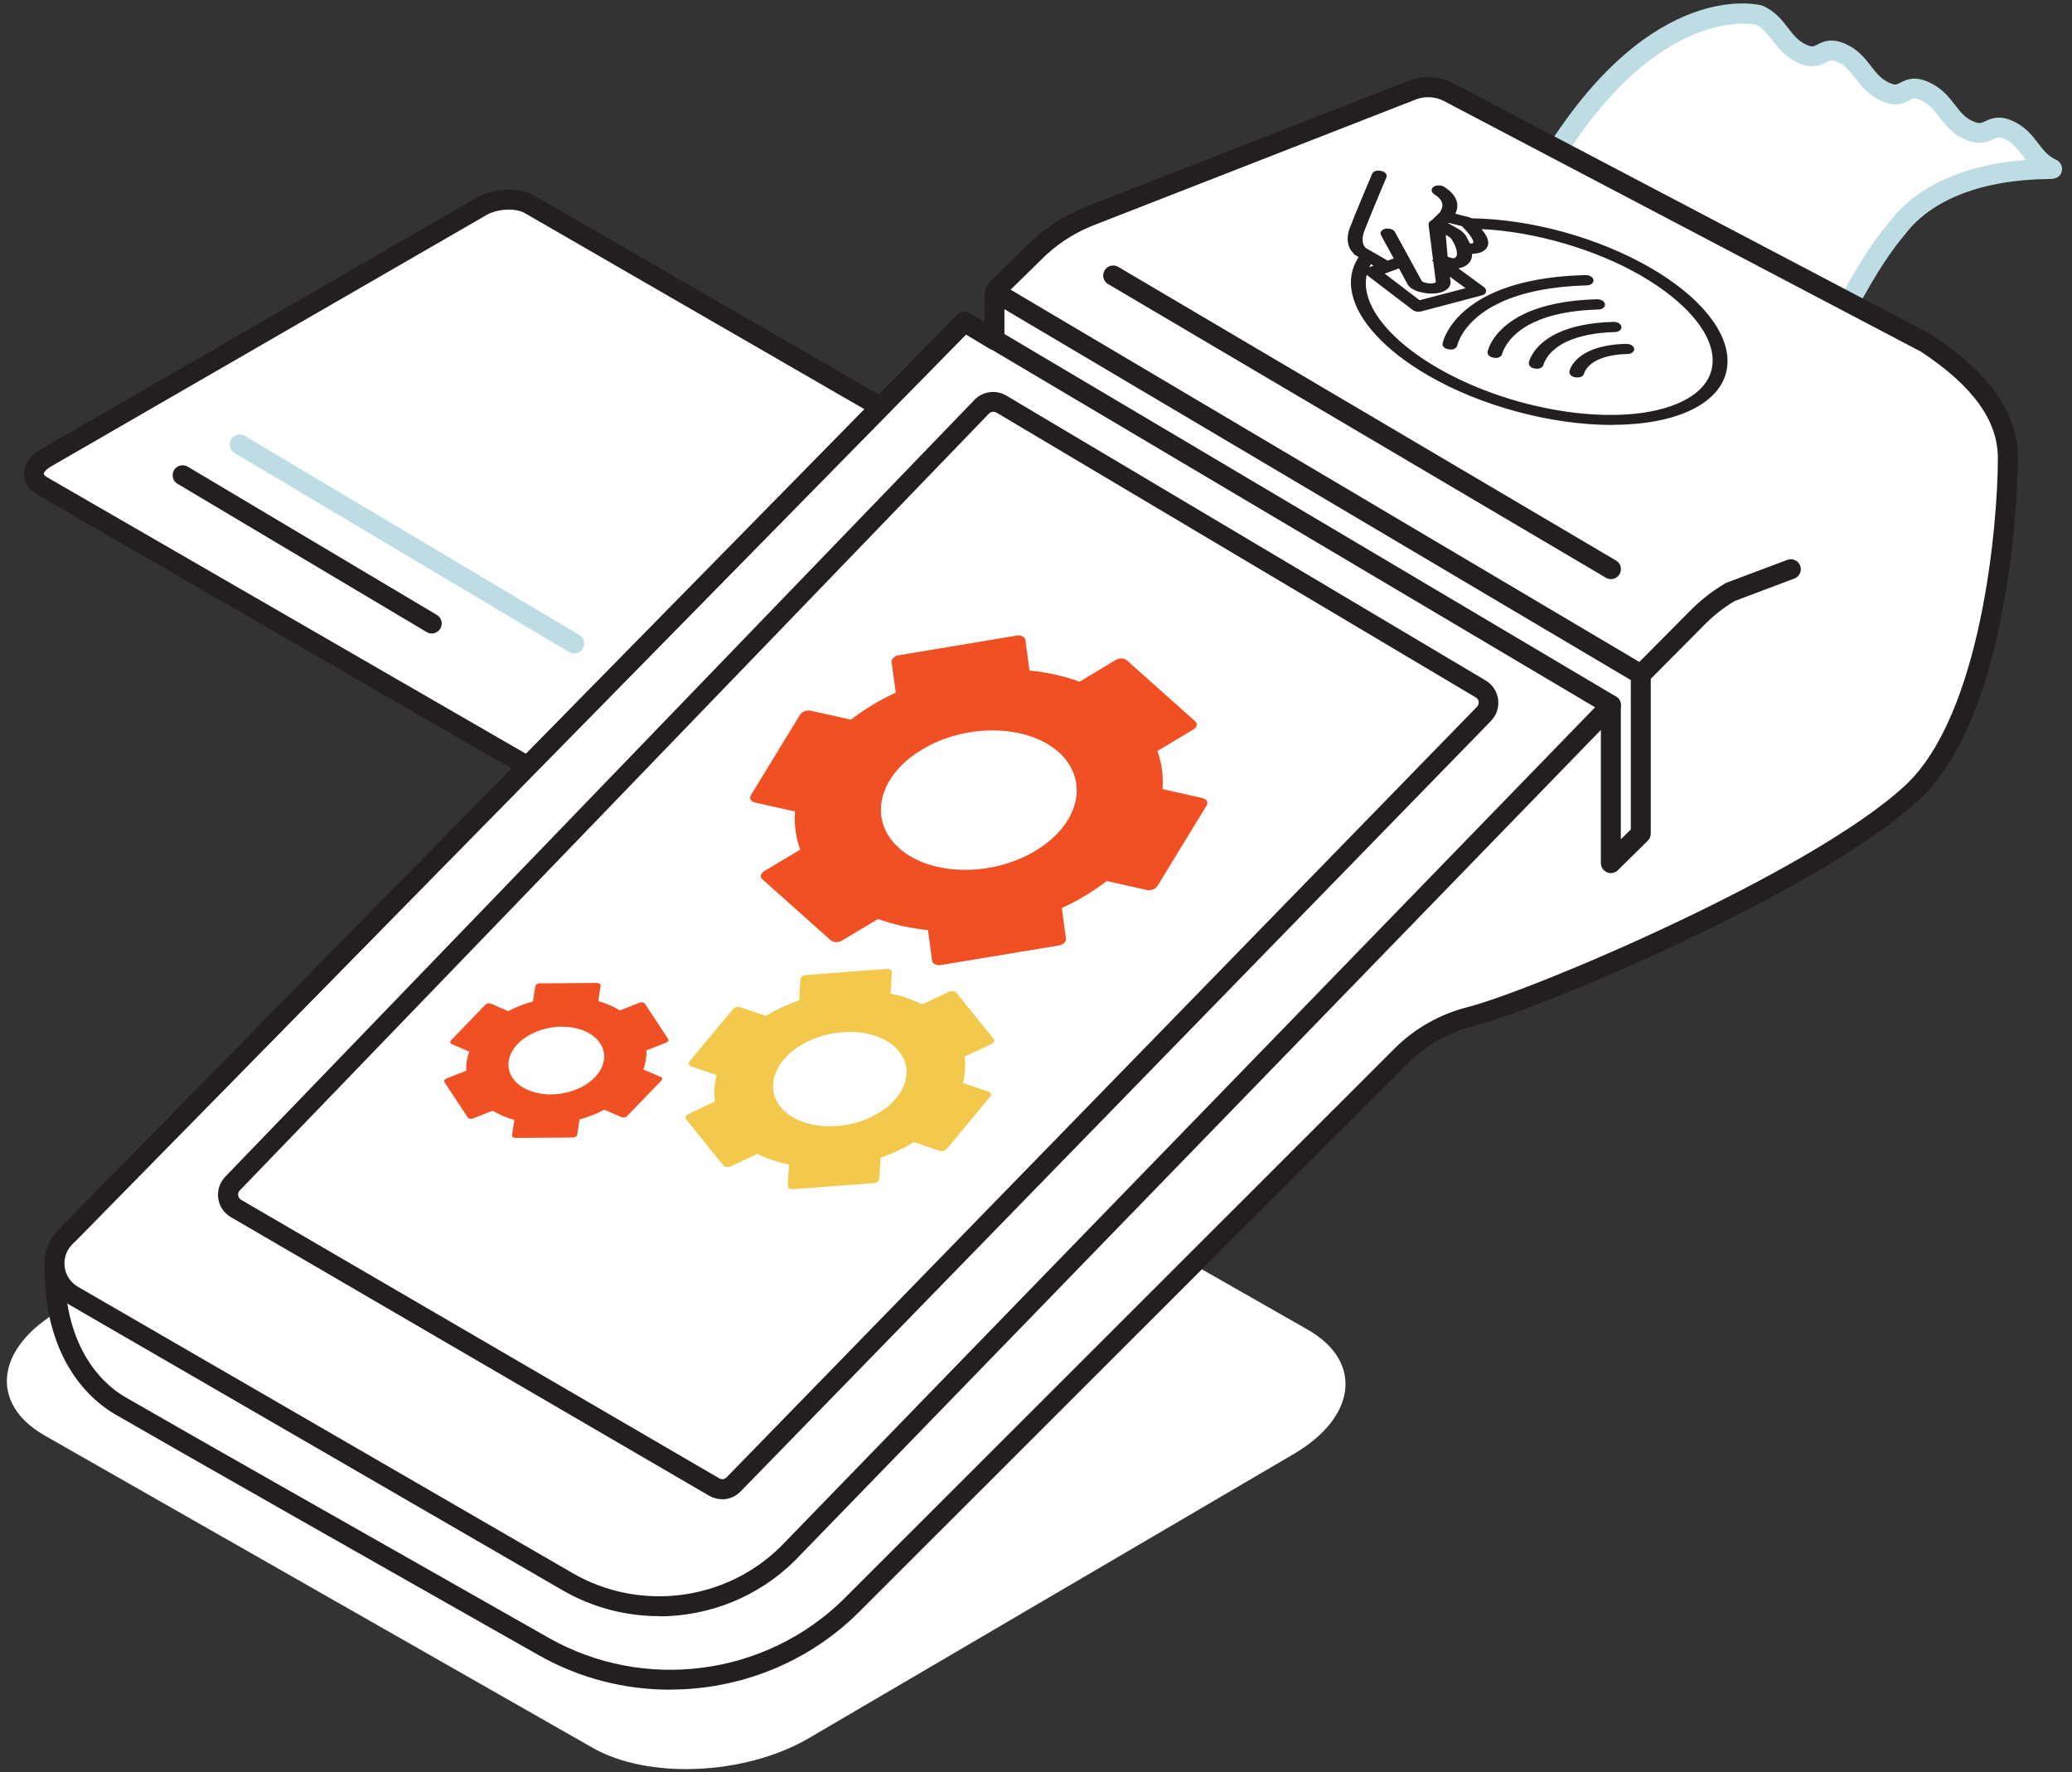
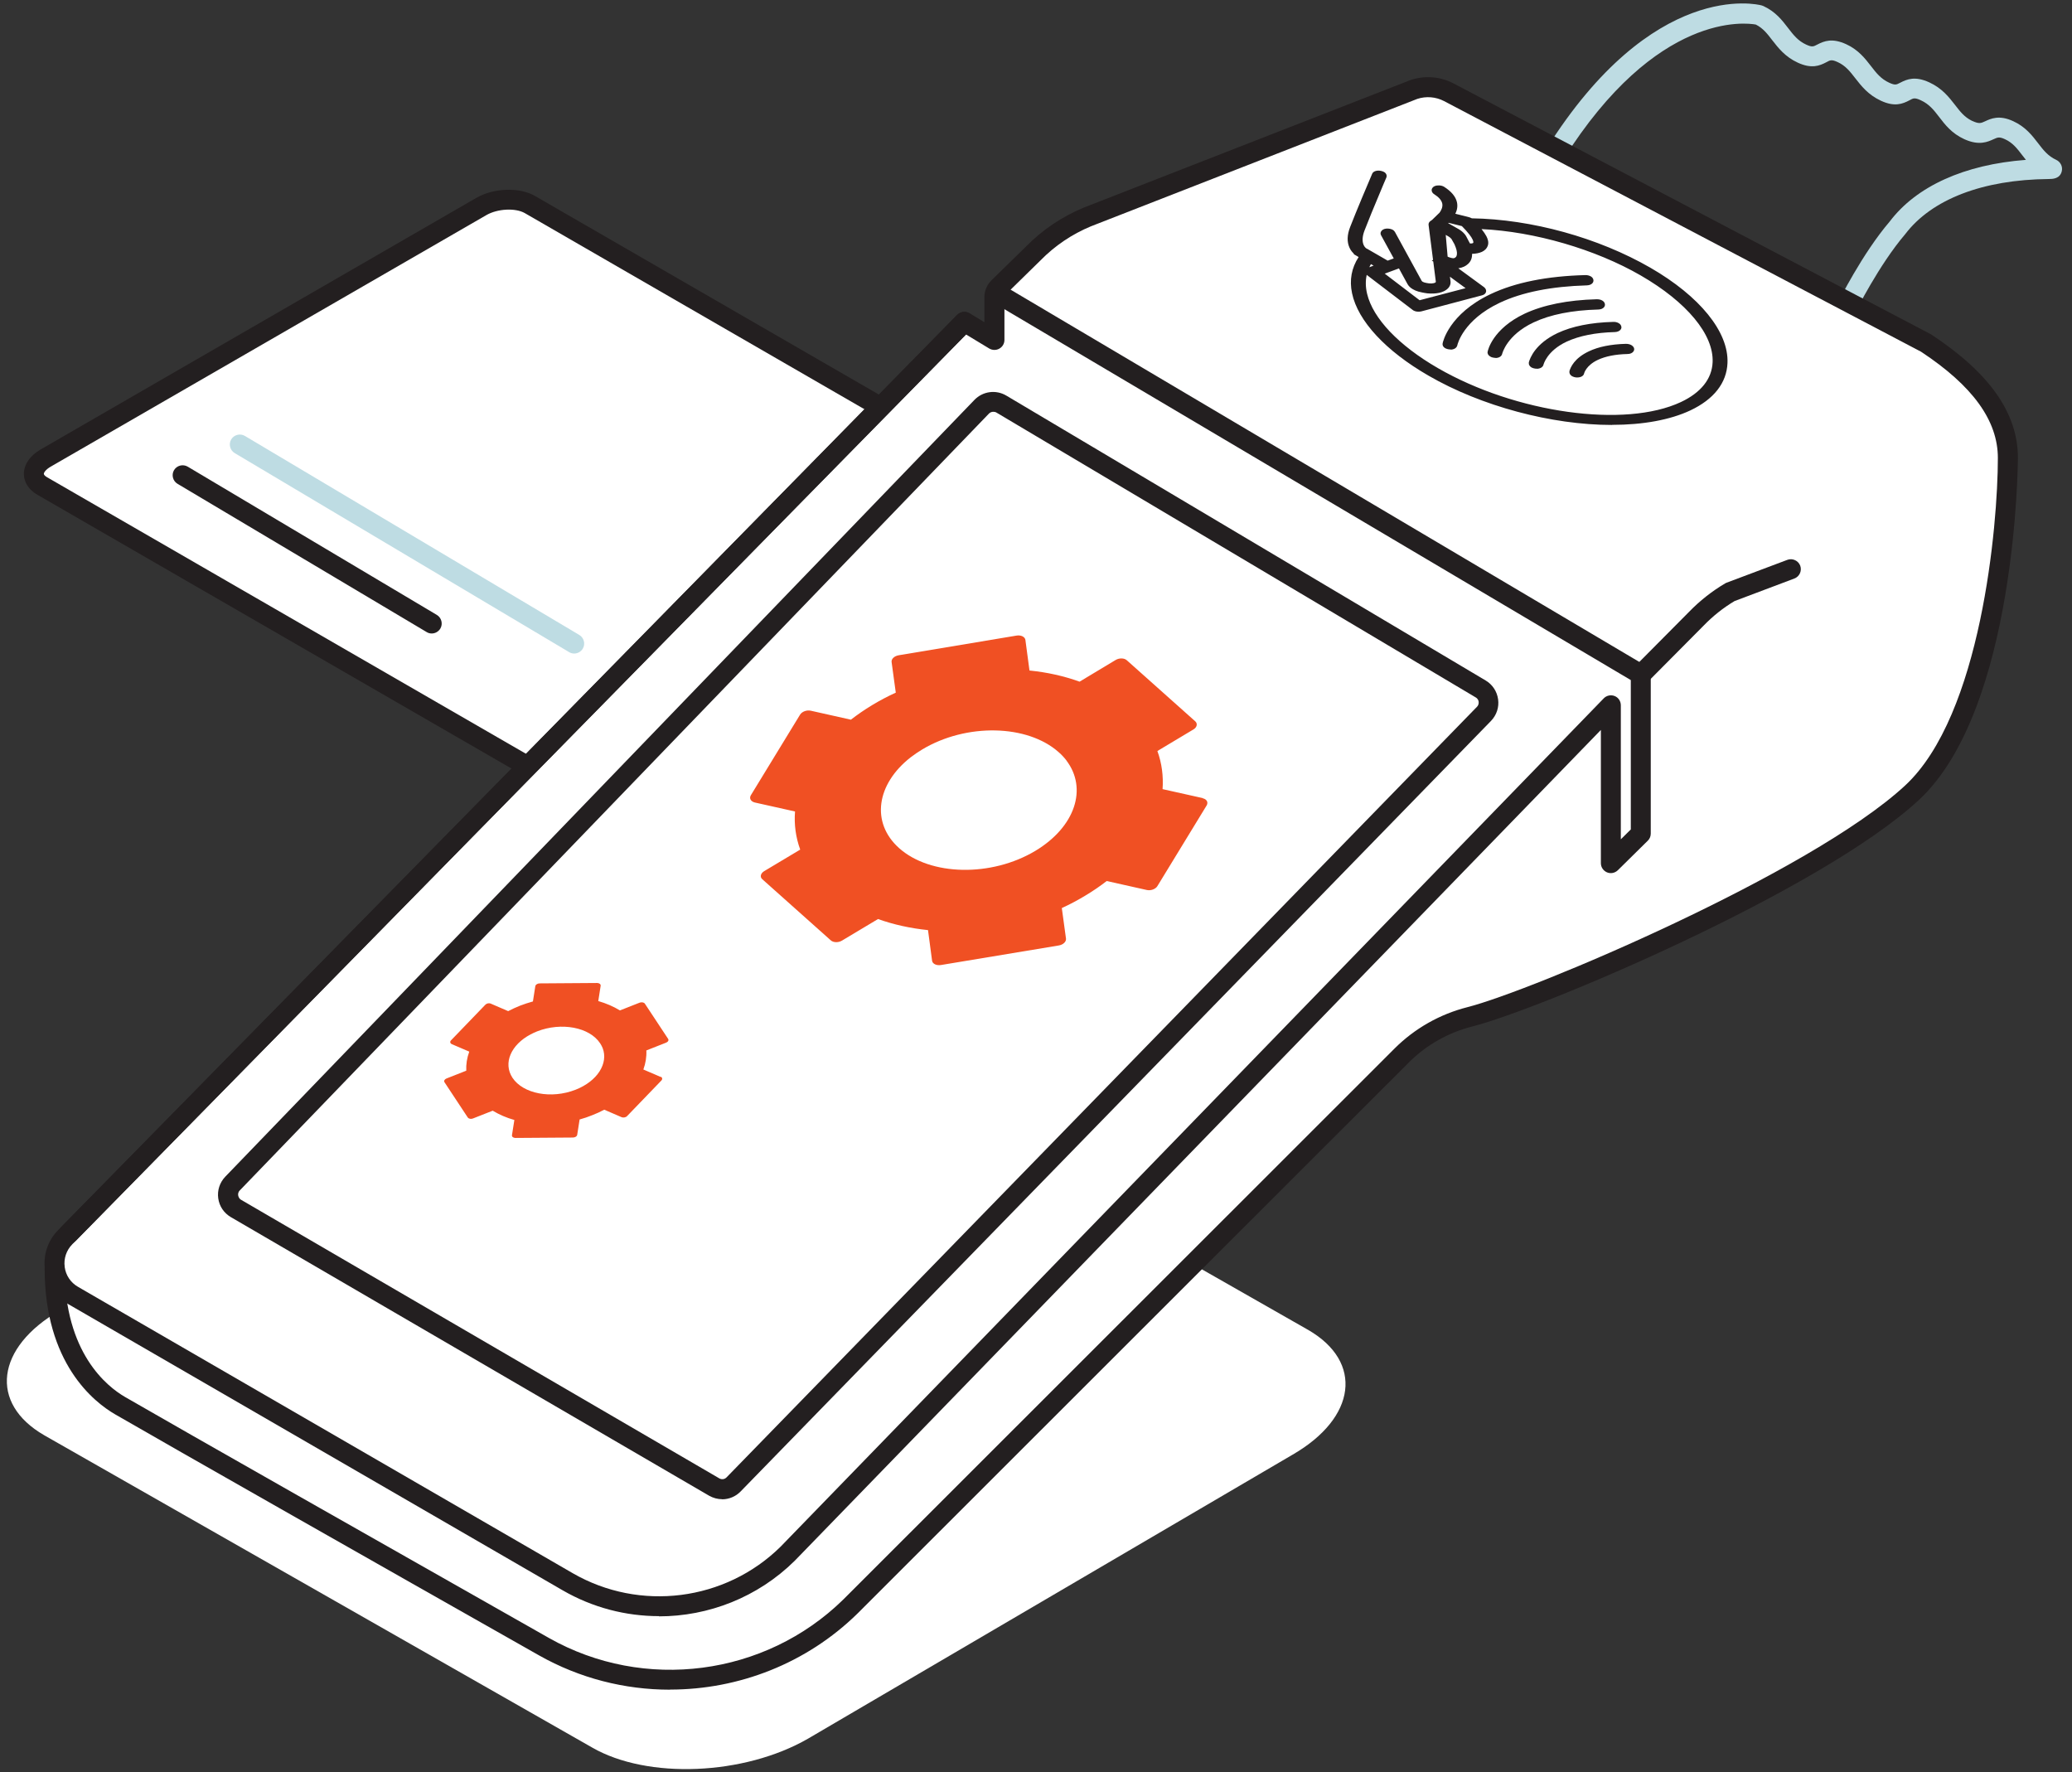
<svg xmlns="http://www.w3.org/2000/svg" width="159" height="136" viewBox="0 0 159 136" fill="none">
  <rect x="0" y="0" width="159" height="136" fill="#333333" stroke="none" />
  <path d="M52.088 65.5L3.241 37.295C2.292 36.743 2.415 35.779 3.509 35.143L36.937 15.842C38.031 15.206 39.708 15.137 40.657 15.689L89.504 43.894C90.454 44.446 90.331 45.41 89.236 46.046L55.809 65.347C54.714 65.983 53.038 66.052 52.088 65.5Z" fill="white" />
  <path d="M53.704 66.633C52.961 66.633 52.249 66.48 51.706 66.166L2.859 37.961C2.208 37.586 1.833 37.004 1.833 36.368C1.833 35.649 2.3 34.959 3.127 34.485L36.554 15.183C37.886 14.418 39.854 14.349 41.04 15.03L89.887 43.236C90.538 43.611 90.913 44.193 90.913 44.828C90.913 45.548 90.446 46.23 89.619 46.704L56.192 66.006C55.472 66.419 54.569 66.633 53.704 66.633ZM52.471 64.834C53.191 65.248 54.569 65.179 55.426 64.681L88.854 45.38C89.236 45.158 89.382 44.928 89.382 44.828C89.382 44.752 89.282 44.652 89.122 44.56L40.275 16.355C39.555 15.941 38.177 16.01 37.319 16.508L3.892 35.809C3.509 36.031 3.364 36.261 3.364 36.361C3.364 36.437 3.463 36.537 3.624 36.629L52.471 64.834Z" fill="#231F20" />
-   <path d="M35.589 30.32L29.104 26.576C28.806 26.407 28.844 26.101 29.188 25.902L34.709 22.717C35.053 22.518 35.574 22.495 35.872 22.671L42.357 26.415C42.656 26.584 42.617 26.89 42.273 27.089L36.753 30.274C36.408 30.473 35.888 30.496 35.589 30.32Z" fill="white" />
  <path d="M44.065 50.15C43.934 50.15 43.797 50.119 43.674 50.042L18.01 34.768C17.65 34.554 17.528 34.079 17.742 33.719C17.957 33.359 18.431 33.237 18.791 33.451L44.455 48.725C44.815 48.94 44.937 49.414 44.723 49.774C44.578 50.012 44.325 50.15 44.065 50.15Z" fill="#BEDCE3" />
  <path d="M33.131 48.611C33.001 48.611 32.863 48.58 32.741 48.503L13.623 37.126C13.263 36.912 13.141 36.437 13.355 36.077C13.57 35.718 14.037 35.595 14.404 35.809L33.522 47.187C33.882 47.401 34.004 47.876 33.79 48.236C33.644 48.473 33.392 48.611 33.131 48.611Z" fill="#231F20" />
-   <path d="M141.705 23.606C141.705 23.606 143.511 19.931 145.602 17.496C149.422 12.45 157.66 13.032 157.476 12.948C155.876 12.213 155.723 10.697 154.184 9.993C152.645 9.281 152.684 10.736 151.053 9.985C149.483 9.265 149.361 7.765 147.73 7.015C146.099 6.264 146.26 7.78 144.66 7.045C143.06 6.31 142.899 4.794 141.36 4.09C139.729 3.34 139.89 4.855 138.29 4.12C136.69 3.385 136.537 1.87 134.998 1.165C134.998 1.165 127.295 -0.848 119.31 11.861" fill="white" />
  <path d="M141.705 24.371C141.59 24.371 141.475 24.348 141.368 24.295C140.985 24.111 140.832 23.652 141.015 23.269C141.092 23.116 142.891 19.479 145.012 16.998C147.064 14.288 150.739 12.627 155.463 12.267C155.363 12.144 155.271 12.022 155.18 11.907C154.789 11.394 154.445 10.95 153.855 10.682C153.419 10.483 153.304 10.537 152.982 10.682C152.546 10.881 151.895 11.187 150.792 10.705C150.77 10.697 150.747 10.69 150.724 10.674C149.774 10.238 149.261 9.572 148.81 8.982C148.404 8.454 148.052 7.995 147.401 7.696C146.926 7.474 146.819 7.535 146.528 7.696C145.992 7.979 145.38 8.217 144.331 7.727C143.358 7.275 142.83 6.593 142.363 5.996C141.965 5.483 141.628 5.047 141.031 4.771C140.556 4.549 140.449 4.611 140.158 4.771C139.622 5.055 139.01 5.292 137.961 4.81C136.981 4.358 136.46 3.676 135.993 3.079C135.618 2.589 135.289 2.161 134.737 1.885C134.048 1.755 127.142 0.813 119.945 12.259C119.723 12.619 119.249 12.726 118.889 12.496C118.529 12.274 118.422 11.8 118.652 11.44C126.844 -1.599 134.852 0.323 135.181 0.415C135.227 0.43 135.266 0.446 135.312 0.461C136.246 0.89 136.759 1.556 137.21 2.145C137.616 2.673 137.968 3.133 138.604 3.424C139.055 3.631 139.155 3.577 139.446 3.424C139.99 3.141 140.602 2.903 141.674 3.393C142.608 3.822 143.121 4.488 143.573 5.07C143.978 5.598 144.338 6.058 144.974 6.348C145.425 6.555 145.525 6.502 145.816 6.348C146.36 6.065 146.972 5.828 148.044 6.318C149.039 6.777 149.56 7.459 150.027 8.056C150.41 8.553 150.739 8.982 151.313 9.266C151.328 9.266 151.351 9.281 151.367 9.288C151.872 9.518 152.01 9.457 152.339 9.304C152.768 9.105 153.419 8.798 154.498 9.304C155.432 9.733 155.945 10.399 156.397 10.988C156.803 11.517 157.155 11.976 157.79 12.267C158.112 12.42 158.296 12.772 158.219 13.124C158.089 13.729 157.499 13.737 157.216 13.737C152.148 13.783 148.235 15.291 146.199 17.971C144.177 20.337 142.401 23.92 142.378 23.958C142.248 24.226 141.972 24.387 141.689 24.387L141.705 24.371Z" fill="#BEDCE3" />
  <path d="M45.443 134.101L3.394 110.136C-0.855 107.686 -0.319 103.399 4.581 100.566L41.76 78.776C46.667 75.944 54.086 75.637 58.336 78.087L100.384 102.051C104.633 104.501 104.097 108.789 99.197 111.622L62.018 133.411C57.111 136.244 49.692 136.551 45.443 134.101Z" fill="white" />
  <path d="M4.183 97.328C4.183 104.042 7.483 106.867 9.213 107.863C13.592 110.397 29.908 119.653 41.745 126.352C49.386 130.686 58.971 129.43 65.242 123.275L107.565 80.974C109.005 79.534 110.804 78.524 112.772 78.026C117.58 76.809 139.163 67.805 146.696 60.838C152.73 55.264 154.069 40.549 154.069 35.128C154.069 32.05 152.109 29.156 147.83 26.331L111.156 7.06C110.337 6.632 109.388 6.555 108.507 6.838L83.425 16.631C81.871 17.274 80.462 18.231 79.275 19.433L76.619 22.028C76.412 22.227 76.297 22.503 76.297 22.794V26.063L74 24.677L5.24 94.686" fill="white" />
  <path d="M51.407 129.66C47.954 129.66 44.493 128.795 41.362 127.026C28.905 119.975 13.156 111.032 8.83 108.529C7.207 107.587 3.425 104.616 3.425 97.328C3.425 96.906 3.77 96.562 4.191 96.562C4.612 96.562 4.956 96.906 4.956 97.328C4.956 103.812 8.202 106.393 9.604 107.204C13.929 109.708 29.678 118.635 42.127 125.694C49.431 129.828 58.718 128.619 64.713 122.739L107.029 80.445C108.561 78.922 110.482 77.827 112.588 77.291C117.488 76.051 138.91 67.009 146.183 60.287C152.033 54.881 153.311 40.304 153.311 35.144C153.311 32.272 151.382 29.608 147.416 26.99L110.812 7.757C110.184 7.428 109.433 7.367 108.76 7.589L83.716 17.366C82.261 17.971 80.952 18.851 79.834 19.992L77.17 22.603C77.109 22.656 77.078 22.74 77.078 22.817V26.086C77.078 26.362 76.933 26.614 76.688 26.752C76.45 26.89 76.152 26.882 75.914 26.745L74.13 25.665L5.798 95.23C5.5 95.528 5.017 95.536 4.711 95.237C4.413 94.939 4.405 94.457 4.704 94.15L73.457 24.157C73.709 23.904 74.092 23.858 74.398 24.034L75.539 24.723V22.809C75.539 22.319 75.738 21.845 76.091 21.5L78.747 18.905C79.995 17.634 81.481 16.638 83.134 15.942L108.239 6.142C109.342 5.774 110.528 5.874 111.524 6.394L148.197 25.665C152.691 28.628 154.85 31.713 154.85 35.136C154.85 35.327 154.766 54.445 147.232 61.404C139.653 68.41 118.123 77.467 112.978 78.769C111.133 79.236 109.456 80.185 108.124 81.517L65.8 123.818C61.888 127.654 56.682 129.652 51.43 129.652L51.407 129.66Z" fill="#231F20" />
  <path d="M55.419 115.044C55.074 115.044 54.73 114.952 54.416 114.776L17.719 93.4C17.183 93.086 16.831 92.565 16.747 91.953C16.663 91.34 16.862 90.743 17.283 90.299L74.774 30.688C75.417 30.021 76.427 29.884 77.224 30.358L114.004 52.217C114.533 52.531 114.877 53.059 114.961 53.664C115.045 54.269 114.846 54.874 114.418 55.318L56.835 114.447C56.452 114.845 55.932 115.052 55.411 115.052L55.419 115.044ZM76.221 31.599C76.098 31.599 75.983 31.645 75.891 31.736L18.401 91.348C18.263 91.486 18.263 91.647 18.278 91.731C18.294 91.815 18.332 91.968 18.5 92.068L55.197 113.444C55.38 113.551 55.61 113.521 55.755 113.367L113.338 54.238C113.476 54.1 113.476 53.94 113.468 53.855C113.461 53.771 113.415 53.618 113.246 53.519L76.466 31.66C76.389 31.614 76.312 31.599 76.228 31.599H76.221Z" fill="#231F20" />
  <path d="M125.925 52.508C125.734 52.508 125.535 52.431 125.389 52.286C125.091 51.987 125.091 51.505 125.389 51.206L129.623 46.942C130.435 46.107 131.361 45.372 132.372 44.775C132.41 44.752 132.448 44.729 132.494 44.714L137.157 42.961C137.547 42.815 137.991 43.014 138.144 43.404C138.29 43.803 138.091 44.239 137.7 44.392L133.107 46.123C132.234 46.643 131.438 47.279 130.726 48.014L126.484 52.286C126.331 52.439 126.139 52.516 125.94 52.516L125.925 52.508Z" fill="#231F20" />
-   <path d="M123.62 44.438C123.49 44.438 123.353 44.407 123.23 44.331L85.033 21.799C84.665 21.584 84.551 21.117 84.765 20.75C84.979 20.382 85.446 20.267 85.814 20.482L124.011 43.014C124.378 43.228 124.493 43.696 124.279 44.063C124.133 44.308 123.881 44.438 123.62 44.438Z" fill="#231F20" />
  <path d="M50.572 124.017C48.03 124.017 45.481 123.367 43.176 122.034L5.217 100.061C4.244 99.494 3.593 98.53 3.448 97.419C3.302 96.309 3.662 95.207 4.451 94.403L73.449 24.165C73.748 23.866 74.23 23.858 74.536 24.157C74.835 24.455 74.843 24.938 74.544 25.244L5.546 95.483C5.094 95.942 4.88 96.577 4.964 97.22C5.048 97.864 5.423 98.422 5.982 98.744L43.942 120.717C49.094 123.696 55.656 122.869 59.898 118.689L123.069 53.587C123.284 53.365 123.62 53.297 123.904 53.411C124.195 53.526 124.378 53.809 124.378 54.123V64.406L125.144 63.648V52.186L76.213 23.215C75.853 23.001 75.731 22.534 75.945 22.166C76.159 21.806 76.626 21.684 76.994 21.898L126.3 51.092C126.53 51.229 126.675 51.482 126.675 51.75V63.969C126.675 64.176 126.591 64.375 126.446 64.513L124.149 66.779C123.927 66.994 123.598 67.062 123.314 66.94C123.031 66.817 122.847 66.542 122.847 66.236V56.014L60.977 119.776C58.137 122.578 54.362 124.033 50.565 124.033L50.572 124.017Z" fill="#231F20" />
-   <path d="M123.62 54.874C123.49 54.874 123.353 54.843 123.23 54.766L73.602 25.351C73.235 25.137 73.12 24.662 73.334 24.302C73.549 23.935 74.023 23.82 74.383 24.034L124.011 53.45C124.378 53.664 124.493 54.139 124.279 54.498C124.133 54.743 123.881 54.874 123.62 54.874Z" fill="#231F20" />
  <path d="M92.299 61.244L89.213 60.555C89.282 59.559 89.16 58.58 88.815 57.63L91.579 55.976C91.855 55.816 91.916 55.532 91.725 55.356L86.465 50.663C86.266 50.487 85.883 50.479 85.607 50.648L82.843 52.309C81.641 51.873 80.355 51.589 79 51.452L78.686 49.101C78.648 48.864 78.349 48.718 78.012 48.772L68.978 50.28C68.633 50.334 68.388 50.563 68.419 50.801L68.74 53.151C68.12 53.434 67.508 53.756 66.926 54.108C66.344 54.46 65.8 54.836 65.295 55.226L62.217 54.537C61.904 54.468 61.544 54.606 61.398 54.836L57.616 61.029C57.478 61.267 57.616 61.504 57.922 61.581L61.008 62.27C60.931 63.265 61.061 64.245 61.406 65.195L58.642 66.848C58.366 67.017 58.297 67.292 58.496 67.468L63.756 72.162C63.955 72.338 64.338 72.345 64.614 72.177L67.378 70.523C68.572 70.952 69.866 71.235 71.213 71.373L71.527 73.731C71.566 73.961 71.857 74.106 72.201 74.053L81.243 72.552C81.58 72.499 81.825 72.269 81.802 72.031L81.481 69.681C82.101 69.398 82.706 69.076 83.287 68.724C83.877 68.372 84.421 67.997 84.926 67.606L88.004 68.295C88.31 68.364 88.677 68.226 88.815 67.997L92.597 61.803C92.735 61.565 92.597 61.32 92.299 61.259V61.244ZM81.833 58.358C83.463 60.501 82.522 63.441 79.459 65.286C76.083 67.315 71.39 67.223 68.993 65.08C66.811 63.127 67.255 60.172 69.874 58.12C70.149 57.906 70.448 57.707 70.762 57.515C74.146 55.479 78.839 55.578 81.243 57.722C81.473 57.921 81.672 58.143 81.84 58.358H81.833Z" fill="#F05023" />
-   <path d="M75.846 83.769L73.893 83.103C74.069 82.429 74.115 81.747 74.016 81.081L76.067 80.124C76.267 80.032 76.351 79.841 76.244 79.711L73.388 76.174C73.281 76.043 73.028 76.013 72.821 76.105L70.769 77.069C70.034 76.694 69.215 76.426 68.342 76.243L68.442 74.619C68.45 74.459 68.273 74.336 68.036 74.351L61.858 74.818C61.628 74.834 61.429 74.979 61.421 75.14L61.322 76.763C60.87 76.924 60.426 77.1 59.989 77.299C59.553 77.506 59.147 77.728 58.764 77.957L56.82 77.291C56.621 77.222 56.368 77.291 56.238 77.445L52.915 81.441C52.792 81.594 52.846 81.77 53.045 81.839L54.998 82.498C54.814 83.171 54.768 83.853 54.875 84.519L52.831 85.484C52.624 85.583 52.547 85.767 52.655 85.897L55.511 89.434C55.618 89.572 55.87 89.595 56.077 89.503L58.121 88.546C58.856 88.914 59.675 89.189 60.548 89.365L60.449 90.996C60.449 91.157 60.617 91.272 60.855 91.256L67.041 90.789C67.27 90.774 67.469 90.629 67.477 90.468L67.577 88.845C68.021 88.684 68.472 88.508 68.901 88.301C69.338 88.102 69.751 87.872 70.134 87.643L72.079 88.309C72.27 88.378 72.53 88.309 72.66 88.156L75.983 84.159C76.106 84.006 76.052 83.83 75.861 83.769H75.846ZM69.299 81.15C70.096 82.72 69.085 84.672 66.811 85.736C64.308 86.915 61.214 86.555 59.905 84.94C58.718 83.47 59.407 81.479 61.406 80.239C61.62 80.109 61.842 79.986 62.072 79.879C64.583 78.7 67.676 79.052 68.978 80.675C69.1 80.829 69.207 80.989 69.292 81.15H69.299Z" fill="#F2C94C" />
  <path d="M50.702 82.643L49.37 82.069C49.546 81.587 49.623 81.097 49.6 80.606L51.116 80.009C51.269 79.948 51.338 79.818 51.269 79.718L49.485 77.016C49.416 76.916 49.24 76.886 49.087 76.939L47.571 77.536C47.073 77.23 46.514 76.993 45.91 76.817L46.093 75.645C46.109 75.531 45.994 75.431 45.825 75.431L41.415 75.462C41.247 75.462 41.101 75.553 41.078 75.676L40.895 76.847C40.566 76.939 40.236 77.046 39.915 77.169C39.593 77.299 39.287 77.437 38.996 77.59L37.664 77.016C37.526 76.954 37.342 76.993 37.243 77.1L34.609 79.833C34.509 79.933 34.54 80.063 34.67 80.124L36.01 80.698C35.834 81.181 35.757 81.671 35.78 82.161L34.264 82.758C34.111 82.819 34.042 82.949 34.111 83.049L35.895 85.751C35.964 85.851 36.14 85.889 36.293 85.828L37.809 85.231C38.307 85.529 38.866 85.775 39.471 85.943L39.287 87.114C39.272 87.229 39.386 87.321 39.555 87.321L43.965 87.29C44.126 87.29 44.279 87.199 44.294 87.076L44.478 85.905C44.807 85.813 45.136 85.706 45.45 85.575C45.772 85.453 46.078 85.308 46.369 85.154L47.701 85.729C47.831 85.782 48.023 85.751 48.122 85.644L50.756 82.911C50.855 82.804 50.825 82.674 50.695 82.62L50.702 82.643ZM46.246 80.423C46.698 81.594 45.848 82.965 44.164 83.623C42.303 84.35 40.144 83.937 39.325 82.704C38.59 81.579 39.21 80.17 40.719 79.374C40.879 79.29 41.04 79.213 41.216 79.144C43.077 78.417 45.243 78.823 46.055 80.063C46.132 80.178 46.193 80.3 46.246 80.423Z" fill="#F05023" />
  <path d="M126.583 20.635C122.587 18.331 117.473 16.922 112.886 16.853C112.871 16.838 112.856 16.83 112.833 16.815C112.787 16.784 112.733 16.769 112.68 16.753L111.524 16.462C111.7 16.148 111.761 15.835 111.692 15.528C111.593 15.123 111.279 14.747 110.75 14.418H110.735C110.567 14.311 110.299 14.296 110.123 14.372C109.977 14.441 109.946 14.533 109.946 14.587C109.946 14.64 109.954 14.74 110.092 14.824C110.475 15.069 110.681 15.306 110.75 15.59C110.827 15.903 110.658 16.21 110.505 16.409C110.49 16.416 110.475 16.432 110.467 16.439L109.939 16.952C109.939 16.952 109.885 16.991 109.862 17.006L109.824 17.037C109.74 17.098 109.694 17.174 109.701 17.259L110.054 20.015L110.26 21.615C110.268 21.692 110.199 21.753 110.138 21.784L110.015 21.822C109.9 21.845 109.77 21.852 109.633 21.837C109.502 21.822 109.357 21.791 109.242 21.761L109.104 21.699C109.051 21.669 109.012 21.63 108.997 21.6L106.945 17.848C106.915 17.795 106.876 17.756 106.815 17.718C106.7 17.649 106.539 17.619 106.386 17.634C106.225 17.649 106.103 17.71 106.057 17.802C106.019 17.863 106.026 17.94 106.057 18.001L107.083 19.877L106.47 20.099L104.855 19.165H104.832C104.832 19.165 104.656 19.05 104.556 18.828C104.419 18.522 104.442 18.108 104.625 17.649C104.932 16.853 105.406 15.704 105.667 15.092C106.019 14.25 106.302 13.591 106.302 13.591C106.348 13.476 106.287 13.362 106.157 13.285C106.095 13.247 106.019 13.224 105.935 13.209C105.712 13.17 105.452 13.224 105.383 13.392C105.376 13.415 104.235 16.072 103.699 17.465C103.477 18.047 103.454 18.553 103.645 18.966C103.768 19.234 103.952 19.402 104.089 19.51H104.082L104.411 19.701C103.837 20.528 103.645 21.47 103.86 22.496C104.296 24.586 106.417 26.867 109.671 28.751C113.874 31.178 119.218 32.525 123.705 32.525C126.009 32.525 128.092 32.173 129.669 31.423C131.438 30.588 132.402 29.356 132.463 27.87C132.563 25.527 130.366 22.825 126.591 20.65L126.583 20.635ZM105.636 20.413L105.077 20.62C104.916 20.673 104.878 20.773 104.87 20.826C104.855 20.911 104.901 20.995 104.977 21.056L108.438 23.698C108.438 23.698 108.469 23.721 108.492 23.736C108.591 23.79 108.721 23.82 108.844 23.82C108.905 23.82 108.966 23.82 109.028 23.797L113.69 22.564C113.813 22.534 113.897 22.465 113.928 22.381C113.958 22.281 113.928 22.182 113.82 22.113L111.638 20.513C111.883 20.513 112.113 20.459 112.305 20.375C112.404 20.329 112.496 20.268 112.588 20.183C112.863 19.931 112.886 19.625 112.856 19.38C112.871 19.38 112.886 19.38 112.909 19.38C113.216 19.38 113.476 19.334 113.683 19.234C113.882 19.142 114.02 18.997 114.081 18.828C114.173 18.591 114.081 18.354 113.989 18.17C113.882 17.963 113.706 17.726 113.484 17.473C117.626 17.634 122.388 18.989 125.963 21.056C129.539 23.116 131.614 25.635 131.522 27.794C131.468 29.103 130.611 30.19 129.041 30.925C124.723 32.962 116.309 31.798 110.291 28.322C107.274 26.576 105.276 24.479 104.817 22.564C104.602 21.676 104.725 20.865 105.169 20.137L105.636 20.405V20.413ZM108.484 22.12C108.607 22.189 108.737 22.251 108.875 22.289C109.02 22.335 109.257 22.388 109.548 22.427C109.64 22.434 109.755 22.442 109.878 22.442C110.046 22.442 110.23 22.427 110.413 22.388C110.536 22.358 110.658 22.32 110.758 22.273C111.08 22.12 111.248 21.875 111.217 21.607L111.141 21.033L112.68 22.159L108.913 23.154L106.057 20.972L107.397 20.482L108.094 21.761C108.17 21.898 108.3 22.021 108.469 22.12H108.484ZM113.147 18.645C113.124 18.706 113.085 18.736 113.055 18.752C112.986 18.782 112.879 18.79 112.749 18.782L112.626 18.56C112.565 18.438 112.504 18.308 112.427 18.185C112.396 18.124 112.35 18.07 112.305 18.009C112.305 18.009 112.305 18.009 112.305 18.001C112.205 17.879 112.075 17.772 111.899 17.672L110.988 17.159C111.041 17.106 111.103 17.06 111.156 17.006L112.251 17.282C112.496 17.527 112.703 17.749 112.856 17.955C112.978 18.116 113.07 18.269 113.131 18.392C113.193 18.53 113.193 18.622 113.177 18.66L113.147 18.645ZM111.217 18.07C111.317 18.131 111.401 18.193 111.455 18.262C111.462 18.269 111.47 18.285 111.478 18.292L111.707 18.706C111.784 18.874 111.838 19.027 111.876 19.165C111.945 19.448 111.914 19.701 111.792 19.808C111.753 19.839 111.715 19.869 111.684 19.885C111.608 19.915 111.57 19.915 111.524 19.923C111.447 19.923 111.302 19.892 111.171 19.839C111.118 19.816 111.064 19.793 111.018 19.778L110.85 17.871L111.217 18.078V18.07Z" fill="#231F20" />
  <path d="M123.689 32.609C119.05 32.609 113.652 31.163 109.61 28.82C106.333 26.929 104.197 24.624 103.753 22.503C103.538 21.493 103.714 20.559 104.258 19.724L103.867 19.494L103.906 19.479C103.783 19.372 103.645 19.211 103.553 18.997C103.354 18.553 103.37 18.024 103.607 17.419C104.074 16.21 105 14.028 105.276 13.385L105.291 13.346C105.376 13.124 105.69 13.056 105.95 13.109C106.042 13.124 106.126 13.155 106.203 13.193C106.379 13.293 106.448 13.461 106.386 13.622C106.333 13.745 106.065 14.365 105.751 15.13C105.49 15.743 105.016 16.891 104.71 17.688C104.541 18.124 104.518 18.507 104.641 18.798C104.725 18.989 104.855 19.066 104.878 19.081H104.893L106.486 20L106.953 19.831L105.98 18.055C105.927 17.963 105.927 17.856 105.98 17.764C106.049 17.642 106.195 17.557 106.386 17.542C106.562 17.527 106.746 17.565 106.876 17.634C106.953 17.68 107.006 17.733 107.045 17.802L109.097 21.554C109.097 21.554 109.135 21.6 109.173 21.623L109.303 21.676C109.403 21.707 109.541 21.73 109.663 21.745C109.793 21.761 109.908 21.753 110.015 21.73L110.13 21.692C110.13 21.692 110.184 21.646 110.184 21.631L109.985 20.069L109.87 19.992L109.969 19.946L109.625 17.259C109.61 17.136 109.671 17.021 109.793 16.945L109.824 16.922C109.824 16.922 109.862 16.891 109.885 16.884L110.413 16.371C110.413 16.371 110.436 16.348 110.452 16.34C110.582 16.172 110.735 15.888 110.674 15.613C110.613 15.36 110.413 15.13 110.054 14.901C109.87 14.786 109.862 14.64 109.862 14.579C109.862 14.502 109.908 14.365 110.1 14.28C110.314 14.196 110.605 14.212 110.804 14.326C111.37 14.686 111.7 15.077 111.799 15.505C111.868 15.796 111.83 16.095 111.677 16.401L112.71 16.662C112.772 16.677 112.84 16.7 112.894 16.73H112.909C112.909 16.73 112.925 16.753 112.932 16.753C117.526 16.822 122.648 18.239 126.645 20.543C130.45 22.741 132.663 25.474 132.563 27.855C132.502 29.386 131.514 30.642 129.715 31.492C128.168 32.219 126.093 32.602 123.705 32.602L123.689 32.609ZM104.189 19.464L104.533 19.663L104.472 19.747C103.906 20.559 103.73 21.477 103.936 22.465C104.373 24.532 106.47 26.791 109.701 28.651C113.721 30.971 119.08 32.41 123.689 32.41C126.048 32.41 128.099 32.035 129.615 31.316C131.353 30.496 132.295 29.294 132.356 27.847C132.448 25.543 130.274 22.871 126.53 20.712C122.556 18.415 117.45 17.006 112.879 16.945H112.848L112.825 16.922C112.802 16.907 112.795 16.899 112.787 16.891H112.779C112.779 16.891 112.703 16.853 112.657 16.838L111.378 16.516L111.439 16.409C111.608 16.11 111.661 15.819 111.6 15.544C111.508 15.161 111.21 14.809 110.704 14.487C110.704 14.487 110.704 14.487 110.697 14.487C110.544 14.403 110.322 14.388 110.168 14.449C110.092 14.479 110.054 14.525 110.046 14.579C110.046 14.61 110.046 14.671 110.145 14.725C110.551 14.977 110.773 15.245 110.85 15.551C110.919 15.835 110.827 16.141 110.59 16.455L110.544 16.493L109.985 17.029C109.985 17.029 109.946 17.06 109.923 17.075L109.893 17.098C109.893 17.098 109.801 17.167 109.809 17.228L110.368 21.592C110.383 21.715 110.283 21.814 110.191 21.86L110.054 21.906C109.916 21.937 109.786 21.937 109.633 21.921C109.502 21.906 109.349 21.875 109.227 21.845L109.081 21.784C109.005 21.738 108.959 21.692 108.928 21.638L106.869 17.887C106.869 17.887 106.815 17.818 106.769 17.795C106.677 17.741 106.532 17.71 106.394 17.726C106.271 17.733 106.172 17.779 106.141 17.848C106.118 17.887 106.118 17.917 106.141 17.956L107.221 19.923L106.463 20.206L104.794 19.249C104.733 19.219 104.579 19.112 104.465 18.874C104.319 18.537 104.342 18.109 104.526 17.619C104.832 16.822 105.314 15.674 105.567 15.061C105.889 14.296 106.157 13.676 106.203 13.569C106.248 13.454 106.141 13.385 106.103 13.362C106.049 13.331 105.988 13.308 105.912 13.3C105.705 13.262 105.506 13.316 105.46 13.423L105.445 13.461C105.169 14.104 104.243 16.286 103.775 17.488C103.561 18.04 103.538 18.522 103.714 18.92C103.821 19.165 103.998 19.326 104.128 19.425L104.181 19.464H104.189ZM123.59 32.02C119.356 32.02 114.265 30.726 110.237 28.399C107.198 26.645 105.184 24.524 104.717 22.587C104.495 21.684 104.625 20.842 105.085 20.084L105.131 20.007L105.85 20.421L105.1 20.696C105.016 20.727 104.962 20.773 104.955 20.827C104.947 20.888 105 20.941 105.031 20.964L108.492 23.598C108.492 23.598 108.522 23.621 108.538 23.629C108.653 23.698 108.852 23.721 108.997 23.682L113.66 22.45C113.752 22.427 113.813 22.381 113.836 22.327C113.866 22.251 113.79 22.189 113.759 22.166L111.34 20.398H111.623C111.86 20.39 112.083 20.344 112.251 20.26C112.343 20.222 112.427 20.16 112.511 20.084C112.764 19.847 112.772 19.563 112.749 19.364L112.733 19.257H112.871C113.185 19.257 113.422 19.211 113.614 19.119C113.79 19.035 113.905 18.913 113.966 18.767C114.043 18.568 113.966 18.361 113.874 18.185C113.782 18.001 113.621 17.779 113.384 17.504L113.239 17.335H113.461C117.618 17.504 122.418 18.882 125.986 20.941C129.592 23.024 131.69 25.573 131.598 27.771C131.545 29.118 130.664 30.236 129.064 30.986C127.609 31.668 125.703 31.997 123.582 31.997L123.59 32.02ZM104.878 21.095C104.778 21.554 104.786 22.036 104.909 22.549C105.36 24.44 107.343 26.515 110.337 28.245C116.332 31.706 124.7 32.87 128.995 30.849C130.526 30.129 131.369 29.072 131.422 27.794C131.514 25.673 129.447 23.185 125.91 21.14C122.426 19.127 117.763 17.772 113.69 17.58C113.859 17.795 113.981 17.971 114.065 18.132C114.165 18.331 114.265 18.599 114.165 18.867C114.096 19.066 113.943 19.219 113.721 19.326C113.514 19.418 113.262 19.471 112.963 19.479C112.971 19.801 112.871 20.053 112.657 20.252C112.557 20.344 112.45 20.413 112.35 20.459C112.22 20.52 112.067 20.566 111.906 20.589L113.882 22.036C114.012 22.136 114.073 22.281 114.027 22.419C113.989 22.542 113.874 22.626 113.721 22.664L109.058 23.897C108.867 23.943 108.614 23.92 108.453 23.82C108.43 23.805 108.408 23.79 108.392 23.774L104.939 21.14C104.939 21.14 104.916 21.117 104.901 21.11L104.878 21.095ZM105.2 20.268C105.154 20.344 105.115 20.428 105.077 20.505L105.406 20.383L105.2 20.268ZM108.89 23.254L105.858 20.941L107.443 20.36L108.178 21.707C108.247 21.829 108.362 21.937 108.522 22.029C108.637 22.098 108.76 22.151 108.89 22.189C109.035 22.235 109.265 22.289 109.556 22.327C109.878 22.358 110.145 22.343 110.39 22.289C110.505 22.266 110.62 22.228 110.712 22.182C110.995 22.052 111.141 21.845 111.118 21.615L111.018 20.819L112.902 22.197L108.898 23.254H108.89ZM106.256 20.995L108.936 23.039L112.465 22.113L111.263 21.232L111.309 21.584C111.348 21.898 111.164 22.174 110.796 22.35C110.689 22.404 110.559 22.442 110.429 22.473C110.168 22.526 109.885 22.542 109.533 22.511C109.227 22.473 108.989 22.411 108.836 22.373C108.691 22.327 108.553 22.274 108.423 22.197C108.231 22.09 108.094 21.952 108.009 21.799L107.351 20.597L106.248 21.003L106.256 20.995ZM111.524 20.007C111.432 20.007 111.279 19.977 111.125 19.916C111.072 19.892 111.018 19.869 110.965 19.854L110.911 19.831V19.778L110.727 17.688L111.256 17.986C111.363 18.047 111.455 18.124 111.516 18.201C111.531 18.216 111.539 18.231 111.547 18.246L111.776 18.66C111.86 18.844 111.914 19.004 111.952 19.142C112.029 19.464 111.983 19.755 111.838 19.877C111.799 19.916 111.746 19.946 111.707 19.969C111.615 20.007 111.57 20.015 111.508 20.015L111.524 20.007ZM111.103 19.701C111.103 19.701 111.164 19.724 111.194 19.739C111.317 19.785 111.455 19.816 111.516 19.816C111.547 19.816 111.577 19.816 111.638 19.785C111.654 19.785 111.684 19.755 111.715 19.724C111.799 19.655 111.838 19.448 111.769 19.18C111.738 19.05 111.677 18.897 111.608 18.736L111.378 18.331C111.317 18.262 111.248 18.201 111.156 18.147L110.942 18.024L111.087 19.693L111.103 19.701ZM112.833 18.874C112.833 18.874 112.772 18.874 112.741 18.874H112.687L112.657 18.821L112.534 18.599C112.473 18.468 112.404 18.346 112.335 18.223C112.312 18.185 112.289 18.147 112.259 18.101L112.236 18.07C112.236 18.07 112.236 18.063 112.22 18.055L112.205 18.032C112.113 17.917 111.991 17.818 111.83 17.726L110.796 17.144L110.896 17.052C110.949 17.006 111.011 16.953 111.057 16.899L111.095 16.861L112.266 17.152L112.282 17.167C112.534 17.412 112.741 17.642 112.894 17.848C113.017 18.009 113.116 18.17 113.177 18.308C113.239 18.453 113.254 18.576 113.223 18.652C113.185 18.752 113.124 18.79 113.085 18.805C113.024 18.836 112.932 18.851 112.825 18.851L112.833 18.874ZM112.795 18.683C112.932 18.691 112.994 18.668 113.017 18.66C113.032 18.652 113.047 18.645 113.063 18.606C113.063 18.606 113.07 18.545 113.017 18.407C112.963 18.285 112.871 18.139 112.756 17.994C112.611 17.802 112.412 17.588 112.182 17.351L111.164 17.098C111.164 17.098 111.141 17.121 111.133 17.129L111.929 17.58C112.113 17.688 112.251 17.802 112.358 17.925L112.381 17.948C112.435 18.009 112.481 18.078 112.511 18.132C112.58 18.254 112.649 18.384 112.71 18.514L112.802 18.683H112.795Z" fill="#231F20" />
  <path d="M120.543 28.49V28.513C120.52 28.613 120.573 28.712 120.696 28.781C120.772 28.827 120.864 28.85 120.964 28.866C120.994 28.866 121.025 28.866 121.056 28.866C121.285 28.866 121.461 28.774 121.484 28.628C121.484 28.598 121.645 27.962 122.602 27.518C123.192 27.235 123.95 27.089 124.907 27.066C125.075 27.066 125.221 27.005 125.282 26.913C125.32 26.86 125.328 26.791 125.313 26.73C125.29 26.661 125.236 26.607 125.159 26.561C125.06 26.5 124.93 26.477 124.784 26.477C123.651 26.507 122.709 26.699 121.99 27.043C120.903 27.564 120.619 28.238 120.558 28.498L120.543 28.49Z" fill="#231F20" />
  <path d="M121.048 28.965C121.048 28.965 120.979 28.965 120.948 28.965C120.834 28.95 120.726 28.919 120.642 28.873C120.489 28.781 120.413 28.651 120.435 28.506V28.475C120.52 28.192 120.803 27.488 121.928 26.959C122.663 26.607 123.62 26.416 124.761 26.385C124.945 26.385 125.083 26.423 125.19 26.485C125.29 26.546 125.358 26.622 125.389 26.707C125.42 26.798 125.404 26.89 125.343 26.974C125.259 27.089 125.098 27.166 124.891 27.166C123.95 27.189 123.207 27.342 122.625 27.61C121.706 28.039 121.561 28.651 121.561 28.651C121.53 28.835 121.324 28.965 121.04 28.965H121.048ZM124.769 26.561C123.659 26.592 122.732 26.776 122.013 27.12C120.956 27.618 120.696 28.261 120.627 28.513V28.544C120.604 28.613 120.696 28.674 120.734 28.697C120.795 28.735 120.872 28.758 120.964 28.766C121.163 28.781 121.362 28.72 121.377 28.613C121.377 28.582 121.546 27.901 122.549 27.434C123.153 27.151 123.919 26.997 124.884 26.967C125.022 26.967 125.136 26.921 125.182 26.852C125.205 26.821 125.213 26.791 125.198 26.753C125.182 26.707 125.144 26.668 125.09 26.638C125.006 26.592 124.899 26.569 124.754 26.561H124.769Z" fill="#231F20" />
  <path d="M117.427 27.817V27.84C117.404 27.939 117.457 28.039 117.58 28.108C117.656 28.154 117.748 28.177 117.848 28.192C117.878 28.192 117.909 28.192 117.932 28.192C118.154 28.192 118.33 28.1 118.361 27.947C118.361 27.939 118.598 26.867 120.183 26.117C121.155 25.665 122.411 25.413 123.919 25.374C124.088 25.374 124.225 25.313 124.287 25.221C124.325 25.168 124.333 25.099 124.317 25.038C124.294 24.969 124.248 24.915 124.164 24.869C124.065 24.808 123.919 24.777 123.789 24.785C122.082 24.831 120.658 25.114 119.555 25.635C117.871 26.431 117.488 27.511 117.411 27.817H117.427Z" fill="#231F20" />
  <path d="M117.932 28.291C117.932 28.291 117.871 28.291 117.832 28.291C117.718 28.276 117.61 28.245 117.526 28.2C117.373 28.108 117.296 27.97 117.319 27.832V27.801C117.411 27.48 117.802 26.377 119.524 25.558C120.635 25.038 122.074 24.747 123.797 24.701C123.934 24.693 124.095 24.724 124.218 24.8L124.264 24.831C124.34 24.884 124.386 24.953 124.409 25.03C124.44 25.122 124.424 25.214 124.363 25.29C124.279 25.405 124.118 25.474 123.919 25.482C122.426 25.52 121.178 25.773 120.221 26.216C118.69 26.936 118.453 27.97 118.445 27.977C118.407 28.169 118.192 28.299 117.924 28.299L117.932 28.291ZM123.843 24.877C123.843 24.877 123.82 24.877 123.804 24.877C122.105 24.923 120.696 25.206 119.609 25.719C117.955 26.5 117.587 27.533 117.518 27.832V27.863C117.495 27.931 117.587 27.993 117.626 28.023C117.687 28.062 117.771 28.085 117.855 28.092C118.054 28.108 118.246 28.039 118.269 27.931C118.269 27.924 118.514 26.806 120.145 26.033C121.132 25.573 122.403 25.321 123.919 25.282C124.057 25.282 124.172 25.236 124.21 25.175C124.233 25.145 124.241 25.114 124.225 25.083C124.21 25.038 124.172 24.999 124.118 24.969H124.095C124.019 24.915 123.919 24.892 123.827 24.892L123.843 24.877Z" fill="#231F20" />
  <path d="M110.957 26.63C111.034 26.676 111.125 26.699 111.225 26.714C111.256 26.714 111.286 26.714 111.317 26.714C111.539 26.714 111.715 26.622 111.746 26.462C111.761 26.377 112.197 24.471 115.061 23.123C116.799 22.312 119.057 21.86 121.783 21.784C121.951 21.784 122.082 21.722 122.15 21.63C122.189 21.577 122.204 21.516 122.181 21.447C122.158 21.378 122.105 21.317 122.028 21.278C121.928 21.217 121.783 21.186 121.653 21.194C118.736 21.271 116.309 21.761 114.441 22.641C111.256 24.149 110.819 26.27 110.796 26.362C110.773 26.462 110.835 26.561 110.949 26.63H110.957Z" fill="#231F20" />
-   <path d="M111.317 26.814C111.317 26.814 111.248 26.814 111.21 26.814C111.095 26.798 110.988 26.768 110.903 26.722C110.743 26.63 110.674 26.492 110.704 26.347C110.72 26.255 111.179 24.088 114.395 22.564C116.271 21.676 118.713 21.186 121.645 21.11C121.791 21.102 121.951 21.14 122.074 21.209L122.12 21.24C122.196 21.294 122.242 21.363 122.265 21.439C122.296 21.531 122.273 21.631 122.219 21.707C122.135 21.822 121.974 21.891 121.775 21.898C119.065 21.975 116.814 22.419 115.091 23.231C112.274 24.563 111.845 26.423 111.83 26.5C111.784 26.699 111.577 26.829 111.302 26.829L111.317 26.814ZM111.003 26.546C111.064 26.584 111.148 26.607 111.233 26.615C111.447 26.638 111.623 26.561 111.654 26.439C111.669 26.354 112.121 24.402 115.023 23.032C116.768 22.212 119.042 21.761 121.783 21.684C121.921 21.684 122.028 21.638 122.074 21.577C122.097 21.546 122.105 21.516 122.089 21.477C122.074 21.439 122.036 21.393 121.982 21.363H121.959C121.875 21.309 121.745 21.278 121.653 21.286C118.743 21.363 116.332 21.845 114.479 22.725C111.348 24.211 110.911 26.285 110.888 26.377C110.873 26.439 110.919 26.5 110.995 26.546H111.003Z" fill="#231F20" />
+   <path d="M111.317 26.814C111.317 26.814 111.248 26.814 111.21 26.814C111.095 26.798 110.988 26.768 110.903 26.722C110.743 26.63 110.674 26.492 110.704 26.347C110.72 26.255 111.179 24.088 114.395 22.564C116.271 21.676 118.713 21.186 121.645 21.11C121.791 21.102 121.951 21.14 122.074 21.209L122.12 21.24C122.196 21.294 122.242 21.363 122.265 21.439C122.296 21.531 122.273 21.631 122.219 21.707C122.135 21.822 121.974 21.891 121.775 21.898C119.065 21.975 116.814 22.419 115.091 23.231C112.274 24.563 111.845 26.423 111.83 26.5C111.784 26.699 111.577 26.829 111.302 26.829L111.317 26.814ZM111.003 26.546C111.447 26.638 111.623 26.561 111.654 26.439C111.669 26.354 112.121 24.402 115.023 23.032C116.768 22.212 119.042 21.761 121.783 21.684C121.921 21.684 122.028 21.638 122.074 21.577C122.097 21.546 122.105 21.516 122.089 21.477C122.074 21.439 122.036 21.393 121.982 21.363H121.959C121.875 21.309 121.745 21.278 121.653 21.286C118.743 21.363 116.332 21.845 114.479 22.725C111.348 24.211 110.911 26.285 110.888 26.377C110.873 26.439 110.919 26.5 110.995 26.546H111.003Z" fill="#231F20" />
  <path d="M114.249 27.005C114.226 27.105 114.288 27.204 114.402 27.273C114.479 27.319 114.571 27.342 114.67 27.357C114.701 27.357 114.732 27.357 114.762 27.357C114.984 27.357 115.16 27.265 115.191 27.105C115.191 27.089 115.528 25.635 117.656 24.632C118.95 24.027 120.635 23.69 122.663 23.636C122.832 23.636 122.962 23.575 123.031 23.483C123.069 23.43 123.085 23.361 123.062 23.299C123.039 23.231 122.993 23.169 122.908 23.131C122.809 23.07 122.671 23.039 122.533 23.047C120.313 23.108 118.46 23.476 117.036 24.149C114.601 25.305 114.265 26.928 114.257 26.997L114.249 27.005Z" fill="#231F20" />
  <path d="M114.762 27.457C114.762 27.457 114.693 27.457 114.663 27.457C114.54 27.442 114.441 27.411 114.356 27.357C114.203 27.273 114.127 27.128 114.157 26.99C114.173 26.898 114.525 25.244 116.99 24.073C118.43 23.399 120.29 23.024 122.526 22.963C122.694 22.963 122.84 22.993 122.954 23.062C123.054 23.123 123.123 23.2 123.146 23.292C123.176 23.384 123.161 23.476 123.1 23.56C123.016 23.675 122.863 23.744 122.656 23.751C120.642 23.805 118.973 24.134 117.687 24.739C115.62 25.711 115.283 27.128 115.275 27.143C115.237 27.342 115.03 27.472 114.755 27.472L114.762 27.457ZM122.541 23.146H122.526C120.321 23.208 118.483 23.575 117.067 24.241C114.67 25.374 114.349 26.952 114.333 27.02C114.318 27.082 114.364 27.143 114.441 27.189C114.502 27.227 114.578 27.25 114.67 27.258C114.877 27.281 115.061 27.204 115.084 27.089C115.084 27.074 115.428 25.573 117.603 24.547C118.912 23.935 120.604 23.598 122.648 23.544C122.786 23.544 122.893 23.499 122.939 23.437C122.962 23.407 122.97 23.376 122.954 23.338C122.939 23.292 122.901 23.254 122.847 23.223C122.763 23.177 122.656 23.146 122.533 23.146H122.541Z" fill="#231F20" />
</svg>